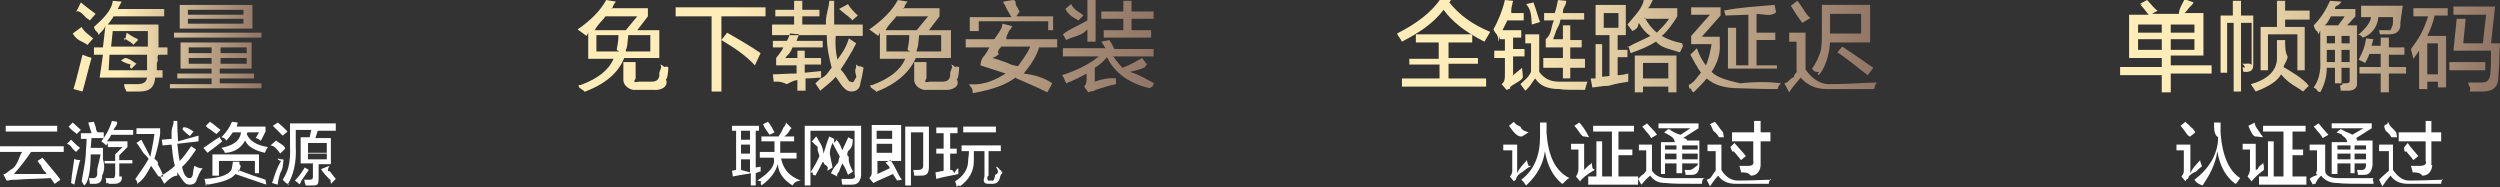
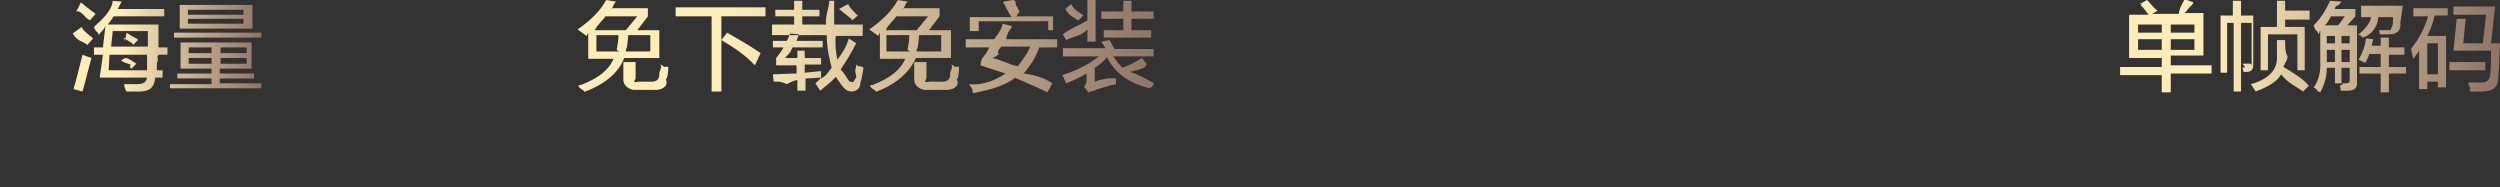
<svg xmlns="http://www.w3.org/2000/svg" version="1.1" id="图层_1" x="0px" y="0px" width="306px" height="22.9px" viewBox="0 0 306 22.9" style="enable-background:new 0 0 306 22.9;" xml:space="preserve">
  <rect x="0" y="0" width="306" height="22.9" fill="#333333" stroke="none" />
  <style type="text/css">
	.st0{fill-rule:evenodd;clip-rule:evenodd;fill:url(#SVGID_1_);}
	.st1{fill-rule:evenodd;clip-rule:evenodd;fill:url(#SVGID_00000179647466408715232150000010122106637292402611_);}
	.st2{fill-rule:evenodd;clip-rule:evenodd;fill:url(#SVGID_00000011013116551426139610000017510591202841196438_);}
	.st3{fill-rule:evenodd;clip-rule:evenodd;fill:url(#SVGID_00000105429023498212972410000009744299908246632882_);}
	.st4{fill-rule:evenodd;clip-rule:evenodd;fill:#FFFFFF;}
</style>
  <linearGradient id="SVGID_1_" gradientUnits="userSpaceOnUse" x1="-786.058" y1="523.512" x2="-785.464" y2="523.512" gradientTransform="matrix(38.906 0 0 -18.906 30591.315 9903.138)">
    <stop offset="0.25" style="stop-color:#FFEDB9" />
    <stop offset="1" style="stop-color:#907465" />
  </linearGradient>
  <path class="st0" d="M20.8,10.9v-0.6h5.1V9.6h-4.2V9h4.2V8.4h-3.8V5.2h8.7v3.2h-3.9V9h4.2v0.6h-4.2v0.6H32v0.6H20.8z M25.9,5.8h-2.8  v0.7h2.8V5.8z M25.9,7.1h-2.8v0.7h2.8V7.1z M30.2,5.8h-3.2v0.7h3.2V5.8z M30.2,7.8V7.1h-3.2v0.7H30.2z M21.3,4H32v0.6H21.3V4z   M22,0.6h8.9v2.9H22V0.6z M23,2.9h6.8V2.3H23V2.9z M23,1.8h6.8V1.2H23V1.8z M19.2,7.7c0,0.9,0,0.7,0,0.9h0.7v0.9H19  c-0.1,1.2-0.7,1.7-1.9,1.7c-0.5,0-0.8,0-1.6,0c-0.1-0.1-0.1-0.2-0.2-0.4c-0.1-0.2-0.1-0.4-0.1-0.5c0.6,0,1.1,0,1.6,0  c0.7,0,1.1-0.2,1.2-0.8h-5.8l0.4-2.8h-1.1V5.8h1.1l0.3-2.6c0,0-0.1,0.1-0.1,0.2c-0.1,0.2-0.3,0.4-0.6,0.7c0,0-0.1,0.2-0.1,0.2  c-0.2-0.6-0.4-0.3-0.6-1c1-0.9,2.2-2,2.3-3.2l1.1,0.1c-0.2,0.3-0.3,0.6-0.5,0.9h5.7v0.9h-6.2c-0.2,0.4-0.5,0.7-0.7,1h6.2  c0,0.2,0,0.7,0,1.4c0,0.6,0,1.1,0,1.4h1.1v0.9h-1.1C19.1,7.1,19.5,7.2,19.2,7.7z M13.3,8.6H18c0-0.4,0-1,0-1.9h-4.6L13.3,8.6z   M18.1,3.8h-4.3l-0.2,1.9h4.5C18.1,5,18.1,4.3,18.1,3.8z M16.9,4.8c-0.3-0.1,0,0,0,0.1l-0.6,0.6c0-0.2-0.5-0.4-0.9-0.7  c-0.2-0.2-0.3-0.3-0.1,0.2L15.5,4C15.8,4.2,16.2,4.5,16.9,4.8z M16,7.9c-0.8-0.2-1-0.4-1.2-0.5l0.5-0.3c0.4,0,0.8,0.3,1.4,0.7  l-0.6,0.6C16,8.4,15.8,8.2,16,7.9z M10.3,1.9c-0.4-0.4-0.8-0.7-1-0.4l0.6-1.2c0.5,0.4,1.1,0.9,1.8,1.4L11,2.5  C10.8,2.3,10.6,2.3,10.3,1.9z M11.4,4.7l-0.7,0.8C10.1,5,9.5,5.1,8.9,4.1l1.1-0.8C10.2,3.8,10.8,4.2,11.4,4.7z M10.9,7  c0.2,0,0.3,0.1,0.3,0.1c-0.4,1.4-0.8,3.1-1.1,4.1l-1.1-0.3c0.4-1.3,0.7-2.7,1.1-4.2C10.4,6.8,10.6,6.9,10.9,7z" />
  <linearGradient id="SVGID_00000172409286516647514370000011882627712669721217_" gradientUnits="userSpaceOnUse" x1="-800.236" y1="523.629" x2="-799.642" y2="523.629" gradientTransform="matrix(118.828 0 0 -18.984 95161.125 9946.25)">
    <stop offset="0.25" style="stop-color:#FFEDB9" />
    <stop offset="1" style="stop-color:#907465" />
  </linearGradient>
  <path style="fill-rule:evenodd;clip-rule:evenodd;fill:url(#SVGID_00000172409286516647514370000011882627712669721217_);" d="  M136.2,6.8c0.4,0.6,0.8,1.1,1.2,1.5c1.3-0.5,1.8-0.9,2.4-1.2l0.6,0.8c-0.2,0.1-0.4,0.6-0.2,0.3c-0.5,0.3-1.5,0.5-1.9,0.6  c1.3,0.4,1.8,0.8,3,1.4c-0.2-0.1,0.1,0.3-0.6,0.6c-2.5-0.6-4.3-1.9-5.2-3.8C135,7.6,134.5,8,134,8.3V10c0.8-0.3,1.7-0.5,2.6-0.4  c0,0,0,0.4,0,0.7c-1,0.2-1.8,0.5-2.5,0.7c-0.2,0.1,0,0.1-0.6,0.2c-0.1,0-0.2,0.1-0.3,0.1l-0.5-0.7c0.2-0.2,0.3-0.5,0.3-0.8V9  c-0.7,0.4-1.5,0.8-2.5,1.2c-0.2-0.4-0.3-0.8-0.5-1c1.9-0.6,3.4-1.4,4.5-2.3h-4.4V5.9h5.2c-0.1-0.2-0.3-0.5-0.5-0.8l1-0.2  c0.2,0.3,0.4,0.7,0.6,1.1h4.8v0.9H136.2z M138.5,3.7h2.4v0.9h-5.8V3.7h2.4V2.3h-2.7V1.4h2.7V0.1h1v1.3h2.7v0.9h-2.7V3.7z M133.1,3.6  c-0.7,0.8-1.6,0.8-2.6,1.3l-0.4-0.7c0.7-0.6,1.8-1,3-1.7V0h1v5.1h-1V3.6z M130.4,1.1l0.7-0.6c0.5,0.9,1,0.9,1.5,1.4l-0.6,0.6  C131.4,2.1,130.9,2,130.4,1.1z M125.3,9c1.7,0.2,2.8,0.7,3.5,1.2l-0.6,1.1c-0.8-0.4-1.9-0.9-3.3-1.5c-0.3-0.1-0.5-0.2-0.6-0.3  c-1.1,0.8-2.5,1.4-5.2,1.9c-0.1,0.1,0.1-0.5-0.4-0.9c0-0.1-0.1-0.2-0.1-0.2c2,0.2,3.5-0.7,4.5-1.3L120,8c0.1-0.7,0.2-0.9,0.5-1.2  c0.3-0.4,0.5-0.8,0.6-1h-2.9v-1h3.5c0.4-0.6,1-1.3,1-1.9l1.2,0.3c-0.1,0.2-0.2,0.4-0.4,0.6c-0.2,0.4-0.4,0.8-0.3,1h6.2v1h-2.2  C126.8,7,126.2,7.9,125.3,9z M122.5,5.8c-0.3,0.2-0.5,0.8-0.2,0.8c-0.6,0.5-0.7,0.4-0.8,0.5c0.4,0.1,1,0.3,1.8,0.6  c0.4,0.2,0.7,0.3,1.3,0.4c0.4-0.6,1.1-1.4,1.5-2.4H122.5z M128.2,2.6h-8.4v1.2h-1.1V2.1h5.1c-0.4-0.7-0.6-1-0.8-1.5  c-0.1-0.2-0.1,0.1-0.2-0.4l1.2-0.2c0.5,0.1,0.2,0.4,0.4,0.7c0.2,0.3,0.3,0.6,0.4,0.7l-0.4,0.6h4.5v1.7h-0.6V2.6z M115.6,11h-2.2  c-0.5,0.1-1.6-0.4-1.5-1.4V7.6h1.5v2c-0.3,0.5-0.2,0.5,0.4,0.4h1.5c0.6,0,0.9-0.2,1-0.7c0-0.1,0-0.2,0-0.4c0.1-0.4,0.4-0.7,0.1-1  c0.1,0,0.3,0.1,0.5,0.3c0.2-0.1,0.4,0,0.5,0c0,0.5-0.1,1.5-0.3,1.5C117.6,10.6,116.5,11.1,115.6,11z M107.1,11.3  c0.4-0.1-0.2-0.3-0.5-0.6c-0.1-0.2-0.2-0.3,0.2-0.3c2.1-0.8,3.4-1.8,4-3.2h-3.1V4l-0.2,0.4l-1.1-0.8c1.6-1.1,2.8-2.3,3.5-3.6  l1.2,0.2c-0.1,0.1-0.3,0.3-0.5,0.9c-0.1-0.2-0.1-0.1-0.1-0.1h4.5V2l-1.3,1.7h2.7v3.4h-4.3C111.3,8.9,109.7,10.3,107.1,11.3z   M108.6,6.3h2.7c0.3,0-0.2-0.1-0.2-0.2c0-0.1,0-0.1,0-0.1c0.1-0.5,0.2-1.1,0.2-1.7h-2.8V6.3z M115.2,6.3v-2h-2.7  c-0.1,0.9-0.1,1.5-0.3,1.8c0,0,0,0.1,0,0.1c0,0.1,0,0.1,0,0.1H115.2z M113.6,2h-3.9c-0.3,0.5-0.9,0.9-1.3,1.7h3.8L113.6,2z   M104.1,10c0.2,0,0.3,0.3,0.6-0.4c0.3-0.2-0.1-0.5,0-1.1c0-0.2,0.1,0,0.1-0.6c0.1,0,0.2,0.3,0.5,0.2c0.2,0.1,0.3,0.1,0.4,0.2  c-0.1,0.6-0.2,1.2-0.4,1.9c0,0,0,0.1,0,0.1c-0.1,0.6-0.5,0.9-1.1,0.9c-0.7,0-1.1-0.6-1.9-1.8c-0.5,0.6-1.2,1.1-1.9,1.7  c-0.2-0.3-0.4-0.6-0.6-0.9c0,0,0.2-0.1,0.1-0.1c0.2-0.2,0.4-0.3,0.6-0.6c-0.4,0-1.1,0.1-1.9,0.1v1.5h-1V9.8c-0.3,0-0.7,0.2-1.3,0.5  C95.5,9.9,95,10,94.7,10l-0.1-0.9c0.7,0,1.7-0.1,2.9-0.1v-1H95V7.1c0.2-0.3,0.6-0.7,0.9-1.3h-1.3V5h1.7c0.2-0.3,0.3-0.6,0.4-0.9  l1.1,0.1L97.5,5h3.2v0.8H97c-0.3,0.8-0.6,0.9-0.9,1.3h1.5V6.2h0.9v0.9h2v0.8h-2v1l2-0.2c0,0.1,0,0.2,0,0.4c0,0.2,0,0.4,0,0.5  c0.8-0.4,0.9-0.9,1.3-1.3c-0.3-1.2-0.6-2.4-0.6-4h-6.7V3h2.7V2h-2.3V1.2h2.3V0.1h1v1.1h2.1V2h-2.1v1h2.9c-0.1-1.1,0.4-2.1,0.4-2.9  h0.6c0,1.3,0,2.2,0,2.9h3.5v1.4h-3.3c-0.1,1,0,2.1,0.2,2.9c0.5-0.7,1-1.3,1.4-2.6l0.9,0.6c-0.6,1.2-1.3,2.3-1.9,3.2c0,0,0,0,0,0  C103.8,9.5,103.8,10,104.1,10z M102.7,1.1l1.1-0.6c0.3,0.6,1.1,1.3,1.2,1.4l-0.7,0.6C104.3,2.3,103.5,1.8,102.7,1.1z M88.3,4.9L89,4  c1.4,0.8,2.8,1.6,4.1,2.5L92.4,8C91.2,6.7,89.8,5.8,88.3,4.9v6.3h-1.2V2h-4.4V0.9h11V2h-5.4V4.9z M80,11h-2.2  c-0.5,0.1-1.6-0.4-1.5-1.4V7.6h1.5v2c-0.3,0.5-0.2,0.5,0.4,0.4h1.5c0.6,0,0.9-0.2,1-0.7c0-0.1,0-0.2,0-0.4c0.1-0.4,0.4-0.7,0.1-1  c0.1,0,0.3,0.1,0.5,0.3c0.2-0.1,0.4,0,0.5,0c0,0.5-0.1,1.5-0.3,1.5C81.9,10.6,80.9,11.1,80,11z M71.4,11.3c0.4-0.1-0.2-0.3-0.5-0.6  c-0.1-0.2-0.2-0.3,0.2-0.3c2.1-0.8,3.4-1.8,4-3.2H72V4l-0.2,0.4l-1.1-0.8c1.6-1.1,2.8-2.3,3.5-3.6l1.2,0.2c-0.1,0.1-0.3,0.3-0.5,0.9  c-0.1-0.2-0.1-0.1-0.1-0.1h4.5V2l-1.3,1.7h2.7v3.4h-4.3C75.7,8.9,74.1,10.3,71.4,11.3z M73,6.3h2.7c0.3,0-0.2-0.1-0.2-0.2  c0-0.1,0-0.1,0-0.1c0.1-0.5,0.2-1.1,0.2-1.7H73V6.3z M79.6,6.3v-2h-2.7c-0.1,0.9-0.1,1.5-0.3,1.8c0,0,0,0.1,0,0.1c0,0.1,0,0.1,0,0.1  H79.6z M78,2h-3.9c-0.3,0.5-0.9,0.9-1.3,1.7h3.8L78,2z" />
  <linearGradient id="SVGID_00000143618284154684911500000013607825941168706210_" gradientUnits="userSpaceOnUse" x1="-799.657" y1="523.627" x2="-799.063" y2="523.627" gradientTransform="matrix(99.063 0 0 -18.984 79387.352 9946.172)">
    <stop offset="0.25" style="stop-color:#FFEDB9" />
    <stop offset="1" style="stop-color:#907465" />
  </linearGradient>
-   <path style="fill-rule:evenodd;clip-rule:evenodd;fill:url(#SVGID_00000143618284154684911500000013607825941168706210_);" d="  M224.9,6.4l0.6-0.7c1.2,0.8,2.5,1.7,3.8,2.6l-0.7,0.9C227.3,8.2,226.1,7.2,224.9,6.4z M222.6,9.2c-0.1-0.1-0.2-0.2,0.1-0.4  c-0.7,0.1-0.8-0.3-0.9-0.4c0.5-0.7,0.8-1.4,1-2c0.2-0.6,0.2-1.5,0.2-2.8v-3h5.9v4.6H224C223.9,6.7,223.4,8.4,222.6,9.2z M227.8,1.7  H224v2v0.4h3.8V1.7z M219.2,0.7l0.8-0.6c0.6,0.7,1.1,1.8,1.6,2.1l-1,0.6C220.3,2.4,219.8,1.7,219.2,0.7z M219,5.1V4h2v4.5  c0.6,0.9,1.6,1.8,2.9,1.8c2.7,0,4.6-0.2,5.9-0.2c-0.2,0-0.3,0.4-0.4,0.8c-0.6,0-1.5,0-2.9,0c-1.4,0-2.3,0-2.9,0  c-1.4,0-2.4-0.5-3.2-1.4c-0.6,0.7-1.1,1.3-1.4,1.8l-0.6-1.1c0.7-0.2,0.4-0.4,1.2-0.8c-0.1-0.3,0.5-0.6,0.3-0.7V5.1H219z M217.6,10.9  c-1,0-2.2,0-4.8-0.1c-1.7,0-3-0.4-3.9-1.2c-0.3,0.4-0.8,0.9-1.6,1.7c-0.1-0.1-0.2,0-0.3-0.4c-0.2-0.2-0.2,0.2-0.3-0.5  c0.7-0.3,1.1-1.1,1.5-1.5c-0.5-0.7-0.9-1.5-1.3-2.2l0.8-0.8c0.3,0.9,0.7,1.6,1.1,2.1c0.3-0.6,0.5-1.5,0.7-2.6h-2.5V4.4l2.3-2.6h-2.3  V0.9h3.6v1l-2.3,2.6h2.2v0.9c0.1,1.3-0.4,2.5-1,3.4c0.7,0.7,1.8,1,3.5,1.4c1.7-0.2,3.7-0.2,5,0c0-0.2-0.1-0.1-0.1,0.1  C217.7,10.5,217.6,10.7,217.6,10.9z M211.5,3.4h1V8h1.5V1.8l-2.8,0.1c0,0,0-0.1,0-0.1c0,0.3-0.1-0.5-0.2-0.5c1.9-0.4,4-0.5,6.2-0.7  l0.2,0.9c-0.7,0.6-1.5,0.2-2.4,0.2V4h2.3v0.9h-2.3V8h2.5v0.4h-6V3.4z M205.9,5.8c-0.1,0.3-0.2,0.5-0.3,0.6c-1.2-0.4-2.2-0.5-2.9-1.3  c-0.8,0.5-1.9,1-3.1,1.4c0-0.1,0,0.2-0.2-0.6c-0.1-0.2-0.2-0.3-0.2-0.1c1-0.6,1.9-0.9,2.8-1.4c-0.6-0.4-1-0.9-1.4-1.6  c-0.2,0.5,0,0.6-0.8,1c-0.2-0.3-0.4-0.5-0.6-0.8c0.8-1,2-2.1,2-3.2l1.1,0.2c-0.2,0.4-0.4,0.9-0.6,1h3.6v1c-0.6,1-1.2,1.8-1.9,2.4  c0.7,0.4,1.5,0.7,2.5,0.9C206,5.6,206,5.8,205.9,5.8z M204.3,2.3h-3l0-0.2c0.4,0.8,0.9,1.4,1.5,1.9C203.3,3.5,203.9,2.9,204.3,2.3z   M198,9.2c0.5,0,0.9-0.1,1.3-0.2c0,0.4,0,0.7,0,1c-0.6,0.1-1.4,0.2-2.4,0.5c-0.9,0-1.5,0.2-2,0.2l-0.2-1.1l0.6,0V5.4h0.8v4l0.9-0.1  v-5h-1.7V0.6h3.7v3.7H198v1.8h1.2V7H198V9.2z M198.1,3.5V1.6h-1.8v1.8H198.1z M190.9,10.9c-1.5,0-2.4-0.4-3-1.3  c-0.4,0.5-0.6,1-1.2,1.5l-0.6-0.8c0.6-0.6,0.9-0.7,1.3-1.5V5.3h-0.7V4.2h1.7v4.6c0.6,0.8,1.3,1.2,2.5,1.2c1.5,0,2.6,0,3.4,0  c-0.1,0.3-0.2,0.6-0.3,1C192.4,11,191.3,11,190.9,10.9z M192.3,9.6h-1V8.3h-2.4V7.1h2.4V5.8h-2.1v-1c0.8-0.7,0.6-1.5,1-2.3H189V1.6  h1.3c0.2-0.6,0.3-1.1,0.4-1.6l1,0.1c0,0.4-0.1,0.5-0.3,0.9c-0.1,0.2-0.1,0.4-0.1,0.6h2.6v0.8H191c-0.1,0.6-0.2,0.7-0.5,1.3  c-0.2,0.5-0.3,0.9-0.4,1.1h1.2V3.1h0.9v1.8h1.4v0.9h-1.4v1.4h1.8v1.1h-1.8V9.6z M186.8,0.5l0.9-0.2c0.4,1.1,0.6,1.9,0.8,2.4l-1,0.3  C187.4,2.1,187.5,1.3,186.8,0.5z M185.1,9.3l1.2-1l0.1,1.1c0,0.4-1,0.8-1.5,1.2c-0.1,0.1-0.1,0.1,0,0.2c-0.3,0.1-0.4,0.2-0.5,0.2  l-0.6-0.7c0.4-0.3,0.4-0.7,0.4-1.2v-2h-1.3V6.2h1.3V4.8h-0.6V4.4l-0.2,0.7c0-0.6-0.1-0.7-0.2-0.9c-0.2-0.2-0.3-0.4-0.4-0.6  c0.6-1.1,1.1-2.3,1.4-3.6l1,0.1c-0.1,0.5-0.3,1-0.2,1.5h1.5v0.9h-2c-0.2,0.4-0.4,0.8-0.6,1.2h2.3v0.9h-1v1.4h1.4v0.9h-1.4V9.3z   M181.7,5.1c-2.4-1.2-4-2.5-5-3.9c-1.3,1.7-3,2.8-5.1,3.9c-0.2-0.4-0.5-0.7-0.6-1c2.4-1.2,4.2-2.6,5.3-4.2l1.3,0.1l-0.2,0.3  c1.2,1.5,2.8,2.7,5,3.6L181.7,5.1z M176.1,7.9h-3.6V7.2h3.6V5.2h-2.8v-1h6.9v1h-2.9v1.9h3.6v0.7h-3.6v1.8h4.6v1h-10.3v-1h4.6V7.9z   M205.2,11.3h-1v-0.7h-3.1v0.7h-1V6.8h5.1V11.3z M204.2,7.7h-3.1v1.9h3.1V7.7z" />
  <linearGradient id="SVGID_00000115484390630442626360000005514792982403026615_" gradientUnits="userSpaceOnUse" x1="-798.585" y1="523.629" x2="-797.991" y2="523.629" gradientTransform="matrix(78.281 0 0 -18.984 62773.523 9946.25)">
    <stop offset="0.25" style="stop-color:#FFEDB9" />
    <stop offset="1" style="stop-color:#907465" />
  </linearGradient>
  <path style="fill-rule:evenodd;clip-rule:evenodd;fill:url(#SVGID_00000115484390630442626360000005514792982403026615_);" d="  M306,5.2c0,0.6-0.1,1.4-0.1,2.5c0,0.8-0.1,1.3-0.1,1.7c0,1.2-0.6,1.8-1.9,1.8c-0.5,0-0.7,0-1.6,0c0-0.2,0.2-0.4-0.1-0.7  c0-0.2-0.1-0.3-0.1-0.4c0.4,0,0.9,0,1.7,0c0.6,0,0.9-0.3,1-0.9c0.1-0.9,0.1-1.9,0.1-3h-4.6l0.4-3.9h1.1l-0.3,3h2.4l0.4-3.5h-4v-1  h5.1l-0.5,4.5H306z M304.2,8.6h-4.4v-1h4.4V8.6z M297.1,4.4h2.3v6.3h-1V10h-1.3v0.9h-1V6.2c-0.2,0.3-0.4,0.6-0.7,1  c-0.1-0.4-0.2-0.8-0.3-1.2c0.9-1.2,1.5-2.1,2.1-4h-1.8V1h4.2v0.9H298C297.8,2.8,297.5,3.6,297.1,4.4z M297.1,9.1h1.3V5.3h-1.3V9.1z   M292.4,11.3h-1V9h-2.6V8.2h2.6V6.6H290c-0.1,0.4-0.3,0.7-0.5,1.1l-0.8-0.4c0.5-0.9,0.8-1.7,0.9-2.6l0.9,0.1c0,0.1-0.1,0.2-0.1,0.4  c-0.1,0.2-0.1,0.3-0.1,0.4h1.1V4.6h1v1.2h1.9v0.9h-1.9v1.5h2.1V9h-2.1V11.3z M292.5,4.2c-0.2,0-0.6,0-1.2,0l-0.1-0.5  c0.3,0,0.7,0,1.4,0c0.1-0.3,0.3-0.5,0.3-1c0-0.2,0-0.3,0-0.4c0-0.4,0-0.6,0-0.2h-1.8c0,0.8-0.6,2.1-1.9,2.5  c-0.2-0.2-0.4-0.5-0.7-0.2c1.2-1,1.7-1.8,1.7-2.3h-1.2V0.7h5.1l-0.3,2.1C293.9,3.7,293.4,4.2,292.5,4.2z M287.4,11.1  c-0.1,0-0.2,0-0.3,0c-0.3,0-0.5,0-0.6,0c0-0.1,0-0.3-0.1-0.6c0.5-0.2,0.3-0.3,0.3-0.3c-0.2,0,0.1,0,0.3,0c0.7,0,0.6-0.2,0.6-0.6V8.3  h-1v1.9h-0.8V8.3h-1c0,1.1-0.3,2.1-0.8,3c0-0.1-0.2,0.1-0.5-0.4c-0.2-0.1-0.3-0.2-0.3-0.2c0.6-0.8,0.9-2,0.8-3.3V3.7l-0.2,0.5  c-0.2-0.6-0.4-0.3-0.6-1.1c0.9-0.9,1.5-1.9,2-3l1.4,0.1c-0.5,0.7-0.6,0.4-0.7,0.6c-0.1,0.1-0.1,0.2-0.1,0.3h2.5V2l-1,1.1h1.2v7.2  C288.5,10.7,288.2,11.1,287.4,11.1z M284.8,7c0,0.2,0,0.3,0,0.6h1V6.1h-1V7z M284.8,5.3h1V4.4h-1V5.3z M285.3,2  c-0.2,0.4-0.5,1-0.8,1.1h1.7L287,2H285.3z M287.6,4.4h-1v0.9h1V4.4z M287.6,6.1h-1v1.5h1V6.1z M279.2,9.1c-0.4,0.8-1.5,1.5-3.1,2.1  c-0.2-0.3-0.4-0.6-0.6-0.9c2.2-0.6,3.3-1.8,3.2-3.4c0-0.5,0-1.1,0-2h1c0,0.8,0,1.5,0.3,2c0,0.5-0.4,0.9-0.5,1.3  c1,0.6,2.4,1.4,3.1,2.3l-0.7,0.7C281.1,10.6,280.2,10.3,279.2,9.1z M279.6,3.3h2.5v5.3h-0.9V4.2h-3.6v4.4h-0.9V3.3h2V0.1h1v1.2h3  v1.1h-3V3.3z M275.1,8.8c-0.2,0-0.3,0-0.5,0c0-0.1-0.1-0.3-0.1-0.6c0.5,0.3,0.2-0.3-0.1-0.4h0.4c0.2,0,0.8-0.1,0.8,0.2V2.8h-1.3v8.4  h-0.9V2.8h-0.8v6.1h-0.8v-7h1.5V0.1h1v1.8h1.5v6C275.8,8.4,275.7,8.7,275.1,8.8z M265.7,11.3h-1.1V9.2h-5.1v-1h5.1V7.1h-4V1.8h2.4  c-0.2-0.2-0.5-0.7-1-1.2c0.4-0.1,0.1-0.1-0.1-0.1l0.9-0.5c0.5,0.5,1,1.2,1.3,1.3l-0.7,0.4h3.3c0-0.6,0.4-1.2,0.7-1.8l1.1,0.4  c-0.1,0.2-0.3,0.4-0.6,0.7c-0.2,0.3-0.4,0.5-0.5,0.6h2.3v5.2h-4v1.2h5v1h-5V11.3z M264.6,3h-2.9v1h2.9V3z M264.6,4.8h-2.9v1.3h2.9  V4.8z M268.6,3h-2.9v1h2.9V3z M268.6,6.1V4.8h-2.9v1.3H268.6z" />
-   <path class="st4" d="M38.6,16.9h1.9v3.2H39v1.7c0,0.9-0.2,0.9-0.8,0.9c-0.2,0-0.5,0-0.8,0c0-0.1,0-0.2-0.1-0.3c0-0.2,0-0.3-0.1-0.4  c0.1,0,0.6,0,0.4,0c0.2,0,0.3,0,0.3,0c0.3,0,0.4-0.1,0.4-0.4v-1.6h-1.5v-3.2h1.1l0.2-0.9h-1.9v2.1c0.1,1.9-0.3,3.5-1,4.6  c0.5,0-0.1-0.1-0.2-0.2c-0.1-0.1-0.2-0.2-0.4-0.4c0.6-0.9,1-2,0.9-4.1v-2.8h5.6V16h-2.2L38.6,16.9z M37.7,19.5h2.3v-0.7h-2.3V19.5z   M37.7,17.5v1.2h2.3v-1.2H37.7z M33.4,15.4L34,15c0.4,0.3,0.8,0.7,1.2,1.1l-0.6,0.5C34.1,16.1,33.7,15.7,33.4,15.4z M33.8,17.2  c0.3,0.3,1.1,0.6,1.1,1l-0.6,0.6c-0.4-0.6-0.8-1-1.2-1L33.8,17.2C33.7,17.2,33.8,17.2,33.8,17.2z M32.8,18c-0.1,0.1-0.2,0.3-0.3,0.5  c0,0.1-0.1,0.2-0.1,0.2c-1.3-0.3-2.1-0.8-2.4-1.5c-0.3,0.6-1.1,1.5-2.5,1.5c0-0.2-0.2-0.4-0.4-0.6c1.4-0.3,2.1-0.8,2.3-1.5  c0,0.1,0.1-0.3,0.1-0.4h-1c-0.2,0.3-0.5,0.7-0.8,1l0,0c-0.1,0,0-0.3-0.6-0.4c0.6-0.6,1-1.2,1.3-1.9l0.7,0.1c0,0.1-0.1,0.2-0.1,0.6  c0-0.2-0.1-0.1-0.1-0.1h3.6v0.6L32,17.1c-0.2,0.3-0.1-0.1-0.7-0.2l0.4-0.7h-1.4l-0.1,0.2C30.5,17.2,31.4,17.8,32.8,18z M25.8,15.9  c-0.3-0.2-0.5-0.3-0.6-0.5l0.5-0.5c0.6,0.4,1,0.8,1.3,1l-0.5,0.5C26.3,16.3,26.1,16.1,25.8,15.9z M27.2,17.3  c-0.5,0.4-1.1,0.9-1.8,1.4l-0.5-0.6c0.5-0.3,1.1-0.8,2.1-1.4C26.8,16.8,27,17,27.2,17.3z M23.2,21.8c0.2,0,0.3-0.1,0.4-0.4  c0,0,0-0.1,0-0.1c0.1-0.5,0.1-0.8,0.2-1c0.2,0.1,0.5,0.3,1,0.3c-0.4,0.5-0.5,0.9-0.7,1.3c-0.1,0.5-0.4,0.7-0.9,0.7  c-0.6,0-0.8-0.5-1.5-1.5v0.4c-0.5,0-1,0.4-1.6,1l-0.5-0.9c0.8-0.5,1.4-0.9,1.8-1.3c-0.2-0.7-0.3-1.6-0.4-2.6l-1.1,0.1l-0.1-0.7  l1.2-0.1c0-0.2,0-0.4,0-0.8c0-0.7,0.4-1.2,0.2-1.4h0.5c0,0.5,0,1.2,0.1,2.5l2.5-0.7l0,0.7l-2.6,0.3c0.1,1,0.2,1.7,0.3,2.1  c0.5-0.5,0.9-1.1,1.4-1.8l0.6,0.4c-0.6,0.9-1.1,1.6-1.7,2.1l0,0.1C22.5,21.4,22.8,21.8,23.2,21.8z M22.8,16.3  c-0.3-0.3-0.6-0.5-0.4-0.6l0-0.1c0.4-0.1,0.8,0.2,1.3,0.5l-0.5,0.6C23.3,16.6,23,16.5,22.8,16.3z M19.3,20.1  c0.1,0.2,0.4,0.6,0.7,1.5l-0.6,0c-0.3-0.4-0.6-0.9-0.9-1.3c-0.4,0.7-0.9,1.7-1.6,2.1c0,0.5-0.1-0.2-0.2-0.3  c-0.1-0.2-0.2-0.3-0.2-0.1c0.7-1,1.2-1.7,1.6-2.4c0.3-0.2-0.4-0.6-0.7-1.1c-0.3-0.5-0.5-0.8-0.7-1l0.6-0.4l1.1,2.1  c0.2-1.1,0.4-1.9,0.5-2.8h-2.2v-0.7h2.9v0.7c-0.2,1.4-0.5,2.4-0.7,3C19,19.6,19.5,19.8,19.3,20.1z M14.9,21.6  c0.1,0.6-0.3,0.9-0.9,0.9c-0.3,0-0.6,0-0.7,0c0-0.1-0.2-0.2-0.3,0c0-0.4,0-0.6-0.1-0.7c0.3,0,0.5,0,1.1,0c-0.1,0,0.1-0.1,0.1-0.5V20  h-1.3v-0.3h1.3v-0.8l0.9-0.9h-1.8v-0.5L13,17.8c-0.2-0.2-0.3-0.3-0.6-0.5c0.5-0.7,0.9-1.2,1.3-2.5l0.6,0.1c0.2,0.3-0.3,0.7-0.4,1  h2.4v0.6h-2.7c-0.1,0.3-0.3,0.5-0.5,0.8h2.5v0.7l-1,1v0.6h1.6V20h-1.6V21.6z M11.1,18.1h1.5c0,0.3,0,0.8,0,1.4  c0.3,0.9,0.1,1.6-0.1,2c0,0.7-0.3,1-0.9,1c-0.2,0-0.4,0-0.6,0l-0.1-0.7c0.2,0,0.4,0,0.6,0c0.2,0,0.4-0.2,0.4-0.5c0-0.1,0-0.3,0-0.6  c0.2-0.9,0.4-1.6,0.4-1.8h-1.2c0-0.1,0,0,0,0c0,1.6-0.2,3.4-0.8,3.8L10,22.2c0.1-0.8,0.4-1.9,0.5-3.3c0-0.6,0.1-1.2,0.1-1.9H9.9  v-0.7h1.3C11.1,16,11,15.6,10.8,15l0.7-0.1c0,0.1,0.1,0.3,0.2,0.6c0.1,0.7,0.2,0.6,0.3,0.7h0.7v0.7h-1.5L11.1,18.1z M8.4,15.5  L8.9,15c0.3,0.3,0.7,0.6,1,0.9l-0.5,0.5C9.1,16.1,8.8,16,8.4,15.5z M9.8,18.1l-0.5,0.5c0,0-0.1-0.1-0.2-0.2  c-0.4-0.3-0.3-0.6-0.9-0.8l0.5-0.5C9.1,17.5,9.4,17.8,9.8,18.1z M1.7,21.3c0.8,0,2.1,0,4,0c-0.2-0.4-0.4-0.3-0.7-1.1  c-0.2-0.1-0.3-0.4-0.4-0.5l0.6-0.4c0.9,1.1,1.7,2,2.2,2.7l-0.7,0.5c0.2,0.3-0.3-0.4-0.5-0.7C4.5,21.9,3,21.9,2,22  c-0.4,0-0.7,0-1,0.1c-0.1,0-0.1,0-0.2,0l-0.4-0.8c0.3,0.1,0.6-0.4,1.2-0.7c0.7-0.7,0.7-1.4,1.1-2H0v-0.7h7.8v0.7h-4  C3.2,19.5,2.5,20.4,1.7,21.3z M0.7,15.4H7v0.7H0.7V15.4z M10.1,19.6c-0.5,0-0.4,0-0.3,0c-0.3,1.1-0.5,2.1-0.7,3l-0.4-0.2  c0.1-1.2,0.3-2.2,0.4-3C9.1,19.5,9.3,19.6,10.1,19.6z M26,21.6v-2.7h5.7v2.3h-0.5v-1.5h-4.4v1.8H26z M28.4,20.5  c0-0.2,0.1-0.4,0.1-0.7h0.8c0,0.1,0,0.3,0,0.3c0.3,0.2,0.1,0.4-0.1,1c0-0.4-0.1-0.3-0.1-0.3c0.2,0.1,0.6,0.2,1.1,0.4  c1,0.4,1.8,0.6,2.3,0.8l0.1,0.6c-1.8-0.6-2.9-1-3.8-1.3c-0.4,0.6-1.5,1-3.4,1.3c0-0.1-0.1-0.2-0.2,0.2c-0.1-0.7-0.1-0.8-0.2-0.9  C27.1,21.8,28.3,21.3,28.4,20.5z M34,19.4c0.1,0,0.2,0.1,0.5,0.1c0.1,0,0.2,0,0.2,0.1c-0.1,0.6,0,0.9-0.4,1.6  c-0.2,0.6-0.3,1.2-0.3,1.4l-0.7-0.2c0.2-0.5,0.4-1.5,1.1-2.7C34,19.6,34,19.5,34,19.4z M37.8,20.8c-0.2,0.3-0.5,0.7-0.9,1.3  c-0.1,0.2-0.2,0.6-0.3,0.4c-0.2-0.2-0.4-0.3-0.5-0.4c0.5-0.5,0.9-1.1,1.2-1.6L37.8,20.8z M40.4,21c0.3,0.4,0.6,0.8,0.7,0.9l-0.6,0.6  c0-0.3-0.1-0.3,0-0.4c-0.6-0.6-0.9-0.9-1.2-1.4l1-0.4C40,21.1,40.1,20.8,40.4,21z" />
-   <path class="st4" d="M121.1,22.1h0.3c0.2,0.2,0.4-0.4,0.4-0.7c0.5-0.2,0.4-0.5,0.1-1c0.1,0,0.3,0.1,0.5,0.4c0.4,0.2,0.1,0.3,0.1,0.3  c0-0.3,0.4-0.1,0,0.3c-0.1,0.2-0.1,0.3-0.1,0.3c-0.1,0.5-0.4,0.8-0.9,0.8h-0.5c-0.6,0-0.7-0.3-0.5-0.9v-3.1h-1.3c0,0.2,0,0.8,0,0.6  c0,0.5,0,0.5,0,0.6c0,1.3-0.6,2.3-1.7,3.1c-0.1-0.1-0.2-0.2-0.4,0.1c-0.1-0.6-0.2-0.7-0.2-0.7c1-0.6,1.6-1.5,1.6-2.5  c0-0.3,0.1-0.7,0.1-1.2h-0.9v-0.7h4.8v0.7h-1.5v3C120.7,21.6,120.9,22.3,121.1,22.1z M117.9,15.5h4v0.7h-4V15.5z M114.6,21.9  l-0.1-0.8l1-0.2v-2.1h-0.9v-0.6h0.9v-1.9h-0.9v-0.7h2.6v0.7h-0.9v1.9h0.8v0.6h-0.8v2c0.1,0,0.3-0.1,0.5,0.4c0.2-0.4,0.4-0.6,0.5-0.6  c0,0.2,0,0.5,0,0.7C117,21.4,115.6,21.6,114.6,21.9z M112.7,21.5c-0.2,0-0.5,0-0.8,0c0-0.2-0.1-0.5-0.1-0.7c0.2,0,0.4,0,0.6,0  c0.4,0,0.6-0.2,0.6-0.5v-4.1h-1.5v6.5h-0.7v-7.2h2.9v4.9C113.7,21.3,113.4,21.5,112.7,21.5z M109,19.6c0.6,0.8,1,2,1.4,2.4l-0.6,0.1  l-0.5-0.8c-0.7,0.3-1.3,0.6-1.8,0.8c-0.2,0.1-0.4,0.2-0.6,0.3l-0.5-0.6c0.2-0.2,0.3-0.4,0.3-0.6v-5.9h3.6v4.4h-2.9v1.6l1.5-0.7  c0-0.3-0.4-0.5-0.5-0.7L109,19.6z M109.2,16h-1.9V17h1.9V16z M109.2,18.7v-1.1h-1.9v1.1H109.2z M104.3,22.6c0.1,0-0.7,0-1.2,0  c0,0,0-0.1,0-0.1c0,0.3-0.1-0.4-0.1-0.6c0.1,0,0.3,0,0.5,0c0.2,0,0.4,0,0.5,0c0.4,0,0.8,0,0.6-0.6V16h-5.4v6.7h-0.7v-7.3h6.9v6.1  C105.3,22.2,105,22.6,104.3,22.6z M97,22.7c-1.1-0.7-1.7-1.5-1.8-2.6c-0.3,1-0.9,1.8-2,2.6c0-0.1-0.2-0.3,0-0.5c0,0-0.5-0.1-0.5-0.1  c1.2-0.8,2.3-1.7,2-2.8h-1.7v-0.7h1.8c0-0.1,0-0.2,0-0.2v-1.1h-1.6v-0.6h2.1c0.2-0.3,0.4-0.6,0.6-1.1c0.2-0.2,0.3-0.4,0.3-0.6  l0.7,0.7c-0.3,0.1-0.2,0.5-0.9,1h1.2v0.6h-1.7v1c0,0.1,0,0.2,0,0.4h2v0.7h-1.9c0.3,1.3,0.9,2.1,2.4,2.7C97.3,22.2,97.2,22.4,97,22.7  z M93.4,15.2l0.6-0.3c0.4,0.5,0.6,0.9,0.8,1.3l-0.6,0.3C93.9,16.1,93.6,15.7,93.4,15.2z M92.5,20.5l0.6-0.1V21  c-0.2,0-0.3,0.1-0.6,0.2v1.5h-0.6v-1.5c-0.1,0-0.3,0.1-0.5,0.1c-0.7,0.1-1.2,0.2-1.7,0.3l-0.1-0.7l0.5-0.1V16h-0.5v-0.6h3.3V16h-0.4  V20.5z M91.8,16h-1.1v1.1h1.1V16z M91.8,17.7h-1.1v1.1h1.1V17.7z M91.8,19.5h-1.1v1.3l1.1,0.3V19.5z M100.1,18  c-0.5-0.4-0.7-0.8-0.8-0.6l0.6-0.7c0.1,0.1,0.2,0.3,0.3,0.5c0.1,0.2,0.5,0.6,0.6,1.6c0.3-1,0.5-1.6,0.7-2.1l0.6,0.3l0,0.5l0.5-0.6  c-0.2,0.1-0.2,0.6-0.1,0.3c0.2,0.3,0.4,0.6,0.6,1.2c0.1-0.3,0.3-0.6,0.5-1.1c0.1-0.2,0.2-0.4,0.2-0.5l0.6,0.3  c-0.1,0.3,0.1,0.8-0.6,1.4c-0.1,0.3-0.2,0.5,0.1,0.7c-0.1,0.6,0.2,1.2,0.5,1.8l-0.6,0.4c-0.2-0.5-0.4-1-0.7-1.4  c-0.1,0.3-0.2,0.4-0.4,1c-0.2,0.2-0.3,0.5-0.2,0.6l-0.8-0.4c0.2-0.4,0.5-0.9,0.9-1.3c0.1-0.5,0.1-0.6,0.2-0.7  c-0.3-0.6-0.6-1.1-0.9-1.7c-0.2,0.5-0.4,1-0.3,1.5l0.3,1.5l-0.6,0.4c-0.1-0.2,0.3-0.4-0.4-0.8c-0.1-0.2-0.1-0.3-0.2-0.3  c-0.3,0.6-0.6,1.2-0.9,1.7c0,0-0.1-0.1-0.3-0.1c-0.1-0.2,0.2-0.3-0.3-0.3c0.4-0.6,0.8-1.3,1.1-2C100.2,18.7,100,18.4,100.1,18z" />
-   <path class="st4" d="M215.5,20.2c0,0.5-0.3,1.3-1.2,1.3c-0.3-0.4-0.7-0.4-1.2-0.4c0-0.1,0-0.2-0.1-0.4c0-0.2-0.1-0.3-0.1-0.4  c0.3,0,0.7,0,1.1,0c0.5,0,0.7-0.2,0.6-0.6v-2.4H212v-1.1h2.7v-1.4h0.8v1.4h1.2v1.1h-1.2V20.2z M210.4,16.8c-0.1-0.2-0.3-0.5-0.7-0.8  c-0.2-0.5-0.3-0.7-0.4-0.8l0.6-0.3c0.5,0.6,0.5,0.7,1,1.3c0,0,0,0,0.1,0.6L210.4,16.8z M212.3,17.5c0.5,0.6,1,1.1,1.4,1.6l-0.6,0.5  c-0.2-0.3-0.5-0.6-0.9-1.1c-0.2,0.3-0.3-0.4-0.4-0.5L212.3,17.5z M209,18.4v-0.7h1.7v3.1c0.4,0.7,1.1,1.3,2,1.3  c1.8,0,3.2-0.1,4.1-0.1c-0.1-0.2-0.1-0.1-0.2,0.1c-0.1,0.2-0.1,0.3-0.1,0.4c-1.9,0-3.2,0-4,0c-1,0-1.7-0.3-2.2-1  c-0.4,0.4-0.7,0.9-1,1.3l-0.4-0.8c0.7-0.2,0.6-0.6,1.1-1.1v-2.4H209z M208.3,22.5c-2.2,0-3.7,0-4.4-0.1c-0.9,0-1.5-0.3-1.9-0.9  c-0.3,0.2-0.6,0.5-1,1c0,0-0.1,0.1-0.1,0.1l-0.4-0.7c0.1-0.1,0.3-0.3,0.5-0.5c0.2,0,0.4-0.4,0.5-0.5v-2.5h-0.9v-0.7h1.6v3.2  c0.4,0.6,1,0.9,1.9,0.9c1.7,0,2.9,0,4.7,0c-0.2,0-0.4,0.1-0.4,0.2C208.3,22.2,208.3,22.9,208.3,22.5z M207.1,21.4  c-0.2,0-0.3,0-0.8,0c0,0,0,0,0-0.1c0-0.2-0.1-0.4-0.1-0.5c0.1,0,0.2,0,0.3,0c0.3,0,0.2,0,0.3,0c0.3,0,0.5-0.2,1-0.6v-0.2h-1.9v1.2  h-0.7v-1.2h-1.4v1.3h-0.5v-3.9h1.7c-0.1-0.5-0.3-0.6-0.6-0.8c-0.3-0.2-0.6-0.3-0.7-0.4l0.5-0.4c0.2,0.1,0.7,0.1,0.2,0.1  c0.5,0.3,0.9,0.5,1.3,0.6l1.2-0.8H203v-0.6h4.9v0.6l-1.9,1.2c0.2,0,0.5,0.1,0.5,0.3h1.5v3C208,21,207.7,21.4,207.1,21.4z   M205.2,17.8h-1.4v0.5h1.4V17.8z M205.2,18.8h-1.4v0.7h1.4V18.8z M207.8,17.8h-1.9v0.5h1.9V17.8z M207.8,18.8h-1.9v0.7h1.9V18.8z   M201.5,16.1c-0.2-0.3-0.4-0.5-0.5-0.6l0.6-0.4c0.5,0.6,1.1,1.1,1.2,1.4l-0.7,0.4C202,16.7,201.8,16.4,201.5,16.1z M194.4,21.6h1  v-4.3h0.7v4.3h1.2v-5.5H195v-0.7h5v0.7h-1.9v2.2h1.7V19h-1.7v2.6h2.4v1h-6.1V21.6z M193.4,22.2l-0.5-0.6c0.2-0.3,0.3-0.6,0.3-0.9  v-2.4h-0.9v-0.7h1.6v3.2c0.1-0.1,0.2-0.2,0.5-0.5c0.2-0.2,0.3-0.1,0.4-0.4c0,0.1,0.1,0.3,0.1,0.6c0.1,0.3,0.3,0.2,0.3,0.3  C194.1,21.4,193.6,21.9,193.4,22.2z M192.7,15.4l0.6-0.4c0.3,0.3,0.7,0.8,1.2,1.8l-0.6-0.1C193.6,16.8,193.2,15.9,192.7,15.4z   M189.1,18.5c-0.2,1.6-1,3-2.3,4.2c-0.2-0.2-0.2-0.4-0.6-0.7c1.6-1.2,2.3-3,2.3-5.2c0-0.3,0-1,0-1.8h0.8c0,0.4,0,0.9,0,1.3  c0.2,2.7,1,4.6,2.8,5.5c-0.5,0.2-0.7,0.7-0.9,0.7C190.1,21.6,189.4,20.3,189.1,18.5z M185.7,21.6c-0.1,0.1-0.1,0.4-0.2,0.3  c0.2,0.1-0.2,0.2-0.2,0.3l-0.5-0.6c0.2-0.2,0.3-0.4,0.3-0.7v-2.5H184v-0.7h1.7v3.5c0.3-0.7,0.7-1,1.2-1.6c0,0.2,0.1,0.4,0.2,0.7  c0.5,0,0.2,0,0.2,0.1c-0.3,0.1-0.5,0.3-0.9,0.6C186.1,21.2,185.8,21.4,185.7,21.6z M184.7,15.4l0.6-0.5c0.1,0.2,0.3,0.4,0.8,0.6  c0.1,0.3,0.3,0.5,1,0.7l-0.8,0.5C185.6,16.8,185.1,15.9,184.7,15.4z" />
-   <path class="st4" d="M297.7,20.2c0,0.5-0.3,1.3-1.2,1.3c-0.3-0.4-0.7-0.4-1.2-0.4c0-0.1,0-0.2-0.1-0.4c0-0.2-0.1-0.3-0.1-0.4  c0.3,0,0.7,0,1.1,0c0.5,0,0.9-0.2,0.7-0.6v-2.4h-3.3v-1.1h3.3v-1.4h0.7v1.4h1.2v1.1h-1.2V20.2z M292.7,16.8  c-0.1-0.2-0.3-0.5-0.7-0.8c-0.2-0.5-0.3-0.7,0.2-0.8l0.1-0.3c0.2,0.6,0.5,0.7,1,1.3c0,0,0,0,0.1,0.6L292.7,16.8z M294.7,17.5  c0.4,0.6,0.9,1.1,1.3,1.6l-0.6,0.5c-0.2-0.3-0.5-0.6-0.9-1.1c-0.2,0.3-0.3-0.4-0.2-0.5L294.7,17.5z M291.2,18.4v-0.7h1.7v3.1  c0.5,0.7,1.1,1.3,2,1.3c1.8,0,3.3-0.1,4.1-0.1c0-0.2-0.1-0.1-0.1,0.1c-0.1,0.2-0.1,0.3-0.1,0.4c-1.9,0-3.2,0-4,0c-1,0-1.7-0.3-2.2-1  c-0.4,0.4-0.7,0.9-1,1.3l-0.4-0.8c0.2-0.2,0.6-0.6,1.2-1.1v-2.4H291.2z M290.5,22.5c-2.2,0-3.7,0-4.4-0.1c-0.9,0-1.5-0.3-2-0.9  c-0.2,0.2-0.5,0.5-0.7,1c-0.3,0-0.3,0.1-0.3,0.1l-0.4-0.7c0.1-0.1,0.3-0.3,1-0.5c-0.3,0-0.2-0.4-0.1-0.5v-2.5h-0.9v-0.7h1.9v3.2  c0,0.6,0.7,0.9,1.5,0.9c1.4,0,2.9,0,4.4,0c0,0,0,0.1-0.1,0.2C290.6,22.2,290.5,22.9,290.5,22.5z M289.4,21.4c-0.2,0-0.5,0-0.8,0  c0,0,0,0,0-0.1c0-0.2-0.1-0.4-0.1-0.5c0.1,0,0.3,0,0.3,0c0.1,0,0.2,0,0.3,0c0.3,0,0.5-0.2,0.5-0.6v-0.2h-1.4v1.2h-0.5v-1.2h-1.6v1.3  h-0.7v-3.9h1.9c-0.1-0.5-0.3-0.6-0.6-0.8c0.1-0.2-0.6-0.3-0.7-0.4l0.5-0.4c0.2,0.1,0.2,0.1,0.2,0.1c0.5,0.3,1.2,0.5,1.2,0.6l1.4-0.8  h-3.9v-0.6h4.9v0.6l-1.9,1.2c0,0,0.1,0.1,0.1,0.3h1.9v3C290.3,21,290,21.4,289.4,21.4z M287.7,17.8h-1.6v0.5h1.6V17.8z M287.7,18.8  h-1.6v0.7h1.6V18.8z M289.6,17.8h-1.4v0.5h1.4V17.8z M289.6,18.8h-1.4v0.7h1.4V18.8z M283.7,16.1c-0.2-0.3-0.4-0.5-0.5-0.6l0.6-0.4  c0.5,0.6,0.9,1.1,1.2,1.4l-0.7,0.4C284.2,16.7,284,16.4,283.7,16.1z M276.6,21.6h1v-4.3h0.7v4.3h1.2v-5.5h-2.5v-0.7h5.2v0.7h-1.6  v2.2h1.3V19h-1.3v2.6h1.7v1h-5.8V21.6z M275.6,22.2l-0.5-0.6c0.2-0.3,0.3-0.6,0.3-0.9v-2.4h-0.9v-0.7h1.6v3.2  c0.4-0.1,0.2-0.2,0.5-0.5c0.2-0.2,0.3-0.1,0.4-0.4c0,0.1,0.1,0.3,0.1,0.6c0,0.3,0,0.2,0,0.3C276.3,21.4,275.8,21.9,275.6,22.2z   M275.2,15.4l0.8-0.4c-0.1,0.3,0.3,0.8,1,1.8l-0.9-0.1C275.8,16.8,275.4,15.9,275.2,15.4z M271.4,18.5c-0.2,1.6-1,3-1.8,4.2  c-0.6-0.2-0.8-0.4-1-0.7c1.6-1.2,2.9-3,2.9-5.2c-0.5-0.3-0.5-1-0.5-1.8h0.8c0,0.4,0,0.9,0,1.3c0.2,2.7,1,4.6,2.4,5.5  c-0.2,0.2-0.4,0.7-0.6,0.7C272.4,21.6,271.7,20.3,271.4,18.5z M267.9,21.6c0,0.1-0.1,0.4-0.2,0.3c-0.1,0.1-0.2,0.2-0.2,0.3l-0.5-0.6  c0.2-0.2,0.3-0.4,0.3-0.7v-2.5h-0.9v-0.7h1.7v3.5c0.3-0.7,0.7-1,1.2-1.6c0,0.2,0.1,0.4,0.2,0.7c0,0,0,0,0,0.1  c-0.2,0.1-0.4,0.3-0.7,0.6C268.3,21.2,268.1,21.4,267.9,21.6z M266.9,15.4l0.6-0.5c0.1,0.2,0.5,0.4,0.6,0.6c0.4,0.3,0.5,0.5,0.6,0.7  l-0.6,0.5C267.8,16.8,267.4,15.9,266.9,15.4z" />
</svg>